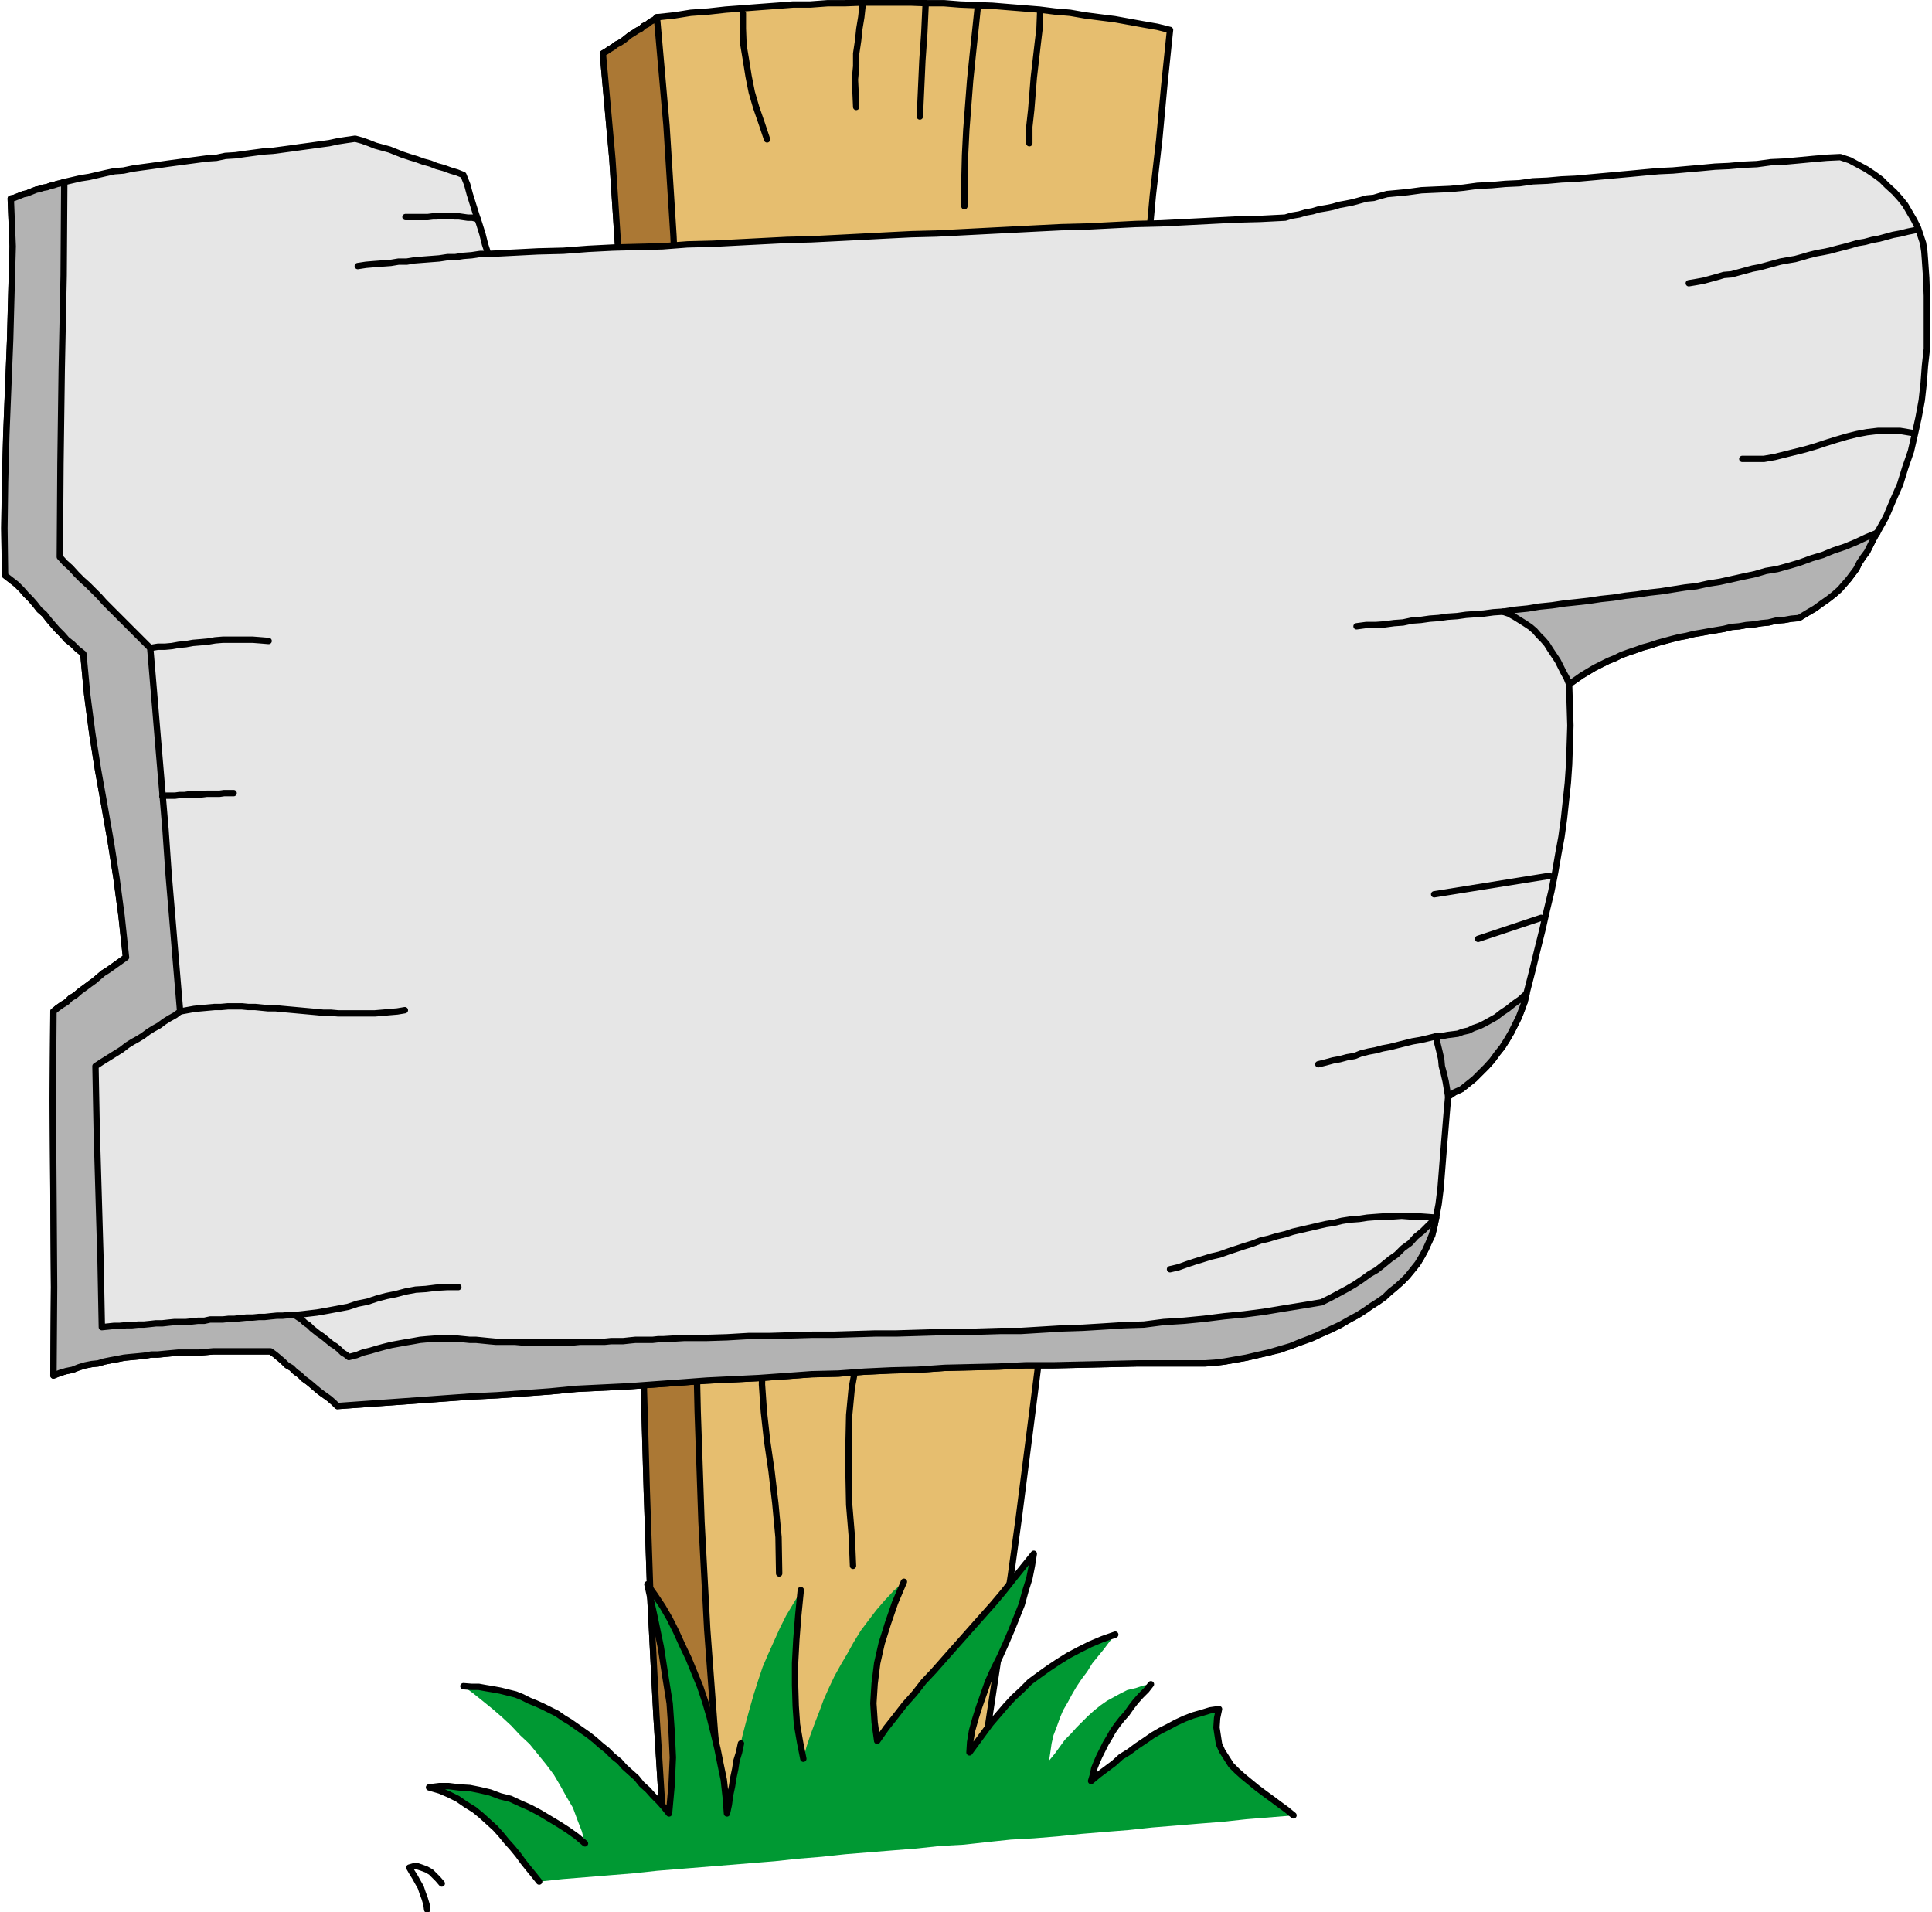
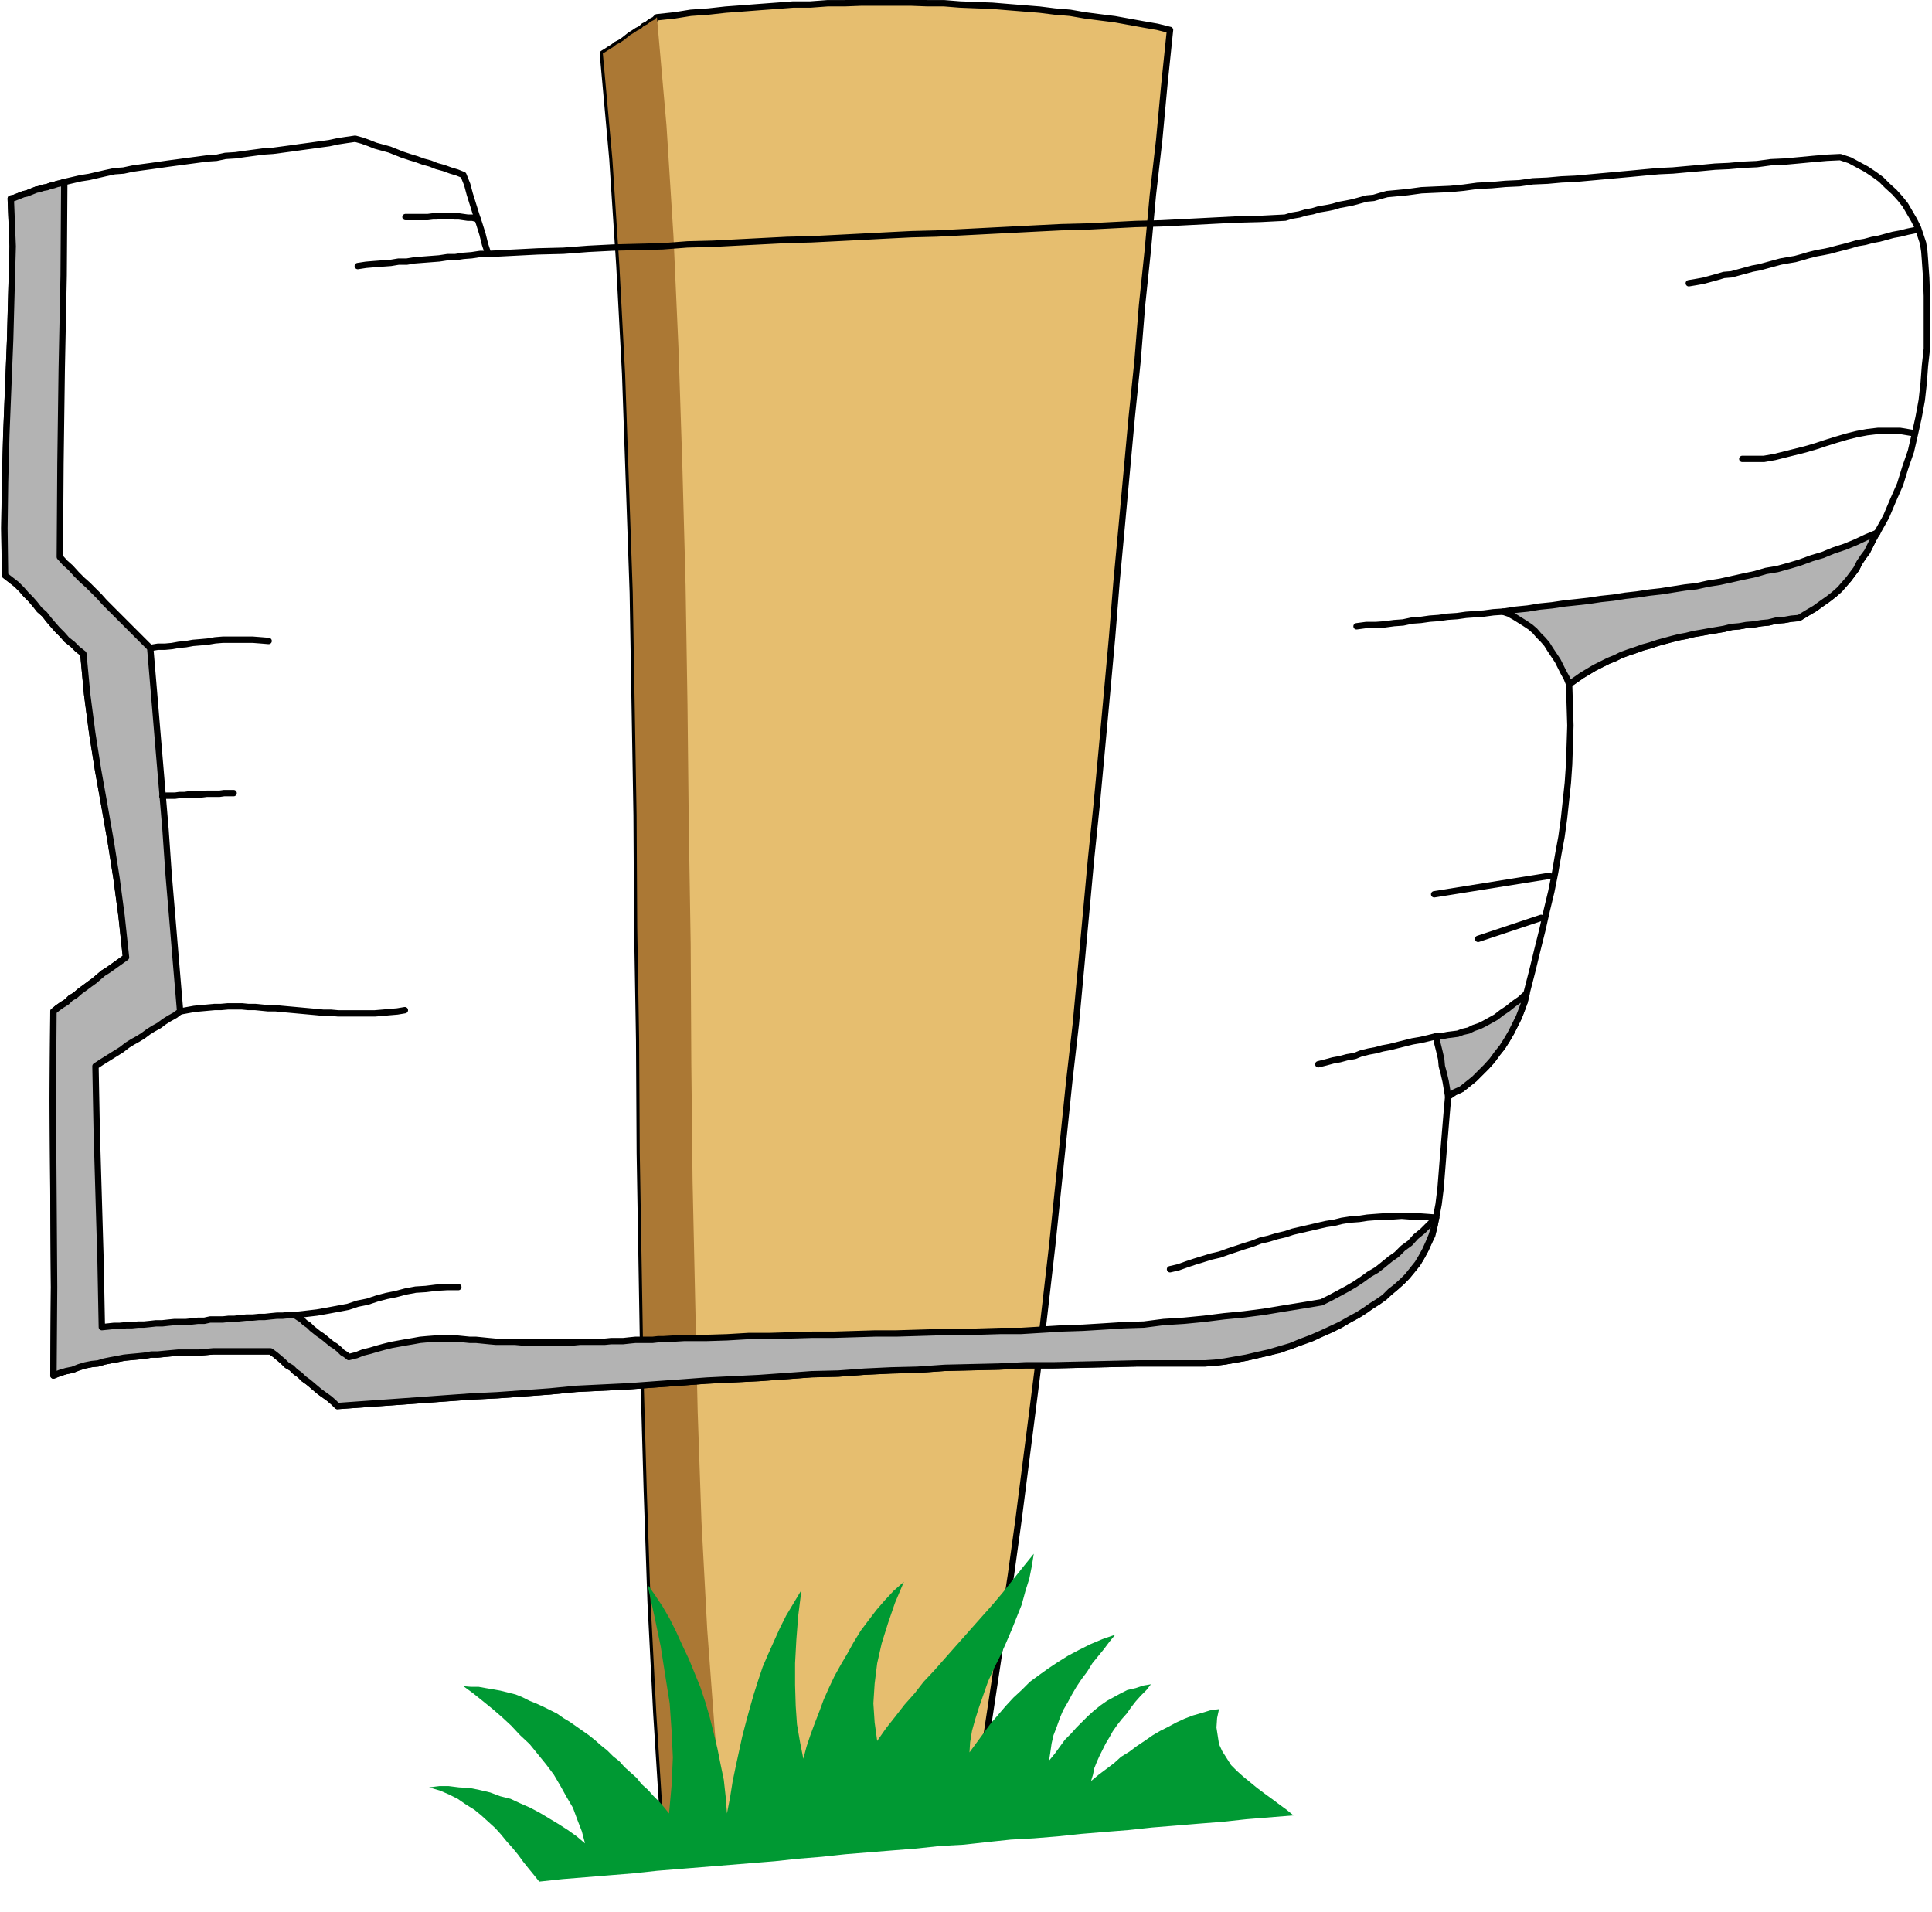
<svg xmlns="http://www.w3.org/2000/svg" fill-rule="evenodd" height="485.386" preserveAspectRatio="none" stroke-linecap="round" viewBox="0 0 3035 3004" width="490.455">
  <style>.pen1{stroke:none}.pen2{stroke:#000;stroke-width:10;stroke-linejoin:round}.brush5{fill:#b3b3b3}</style>
  <path class="pen1" style="fill:#e6be6f" d="m1838 47-9 87-8 86-10 87-8 87-9 86-7 87-9 87-8 87-8 87-8 86-7 87-8 88-8 87-8 86-9 87-8 87-8 87-8 86-10 87-9 87-9 86-9 87-10 87-10 86-11 87-11 86-11 86-12 87-13 85-13 86-13 86-14 86-12 2-13 2-12 1-12 2-14 3-11 1-13 2-13 1-12 2-13 2-12 2-13 1-12 2-12 2-13 2-12 2-12 2-13 1-13 2-11 2-13 2-13 2-12 1-13 1-12 2-13 3-12 1-12 2-13 2-12 2-13 1-12 2h-7l-6-1-6-1h-6l-5-1h-6l-6-1-5-1h-6l-6-1h-6l-5-1h-6l-6-1-7-1h-6l-11-174-9-175-6-176-5-176-3-177-3-177-1-177-3-177-1-176-3-175-3-175-6-172-6-172-9-169-11-168-15-166 5-3 6-4 5-3 5-4 6-3 6-4 5-4 5-4 5-3 6-4 6-3 4-4 6-3 5-4 6-3 4-4 28-3 25-4 28-2 27-3 27-2 26-2 27-2 26-2h27l27-2h27l26-1h78l26 1h26l25 2 25 1 26 1 24 2 25 2 25 2 24 3 24 2 23 4 23 3 24 3 22 4 22 4 23 4 20 5z" />
  <path class="pen2" fill="none" d="m1838 47-9 87-8 86-10 87-8 87-9 86-7 87-9 87-8 87-8 87-8 86-7 87-8 88-8 87-8 86-9 87-8 87-8 87-8 86-10 87-9 87-9 86-9 87-10 87-10 86-11 87-11 86-11 86-12 87-13 85-13 86-13 86-14 86-12 2-13 2-12 1-12 2-14 3-11 1-13 2-13 1-12 2-13 2-12 2-13 1-12 2-12 2-13 2-12 2-12 2-13 1-13 2-11 2-13 2-13 2-12 1-13 1-12 2-13 3-12 1-12 2-13 2-12 2-13 1-12 2h-7l-6-1-6-1h-6l-5-1h-6l-6-1-5-1h-6l-6-1h-6l-5-1h-6l-6-1-7-1h-6l-11-174-9-175-6-176-5-176-3-177-3-177-1-177-3-177-1-176-3-175-3-175-6-172-6-172-9-169-11-168-15-166 5-3 6-4 5-3 5-4 6-3 6-4 5-4 5-4 5-3 6-4 6-3 4-4 6-3 5-4 6-3 4-4 28-3 25-4 28-2 27-3 27-2 26-2 27-2 26-2h27l27-2h27l26-1h78l26 1h26l25 2 25 1 26 1 24 2 25 2 25 2 24 3 24 2 23 4 23 3 24 3 22 4 22 4 23 4 20 5h0" />
  <path class="pen1" style="fill:#ab7834" d="M1137 2875h-7l-6-1-6-1h-6l-5-1h-6l-6-1-5-1h-6l-6-1h-6l-5-1h-6l-6-1-7-1h-6l-11-174-9-175-6-176-5-176-3-177-3-177-1-177-3-177-1-176-3-175-3-175-6-172-6-172-9-169-11-168-15-166 5-3 6-4 5-3 5-4 6-3 6-4 5-4 5-4 5-3 6-4 6-3 4-4 6-3 5-4 6-3 4-4 15 170 11 174 8 179 6 184 5 185 3 188 2 188 3 188 1 188 2 185 4 183 4 178 6 174 9 169 12 161 14 154z" />
-   <path class="pen2" fill="none" d="M1137 2875h-7l-6-1-6-1h-6l-5-1h-6l-6-1-5-1h-6l-6-1h-6l-5-1h-6l-6-1-7-1h-6l-11-174-9-175-6-176-5-176-3-177-3-177-1-177-3-177-1-176-3-175-3-175-6-172-6-172-9-169-11-168-15-166 5-3 6-4 5-3 5-4 6-3 6-4 5-4 5-4 5-3 6-4 6-3 4-4 6-3 5-4 6-3 4-4 15 170 11 174 8 179 6 184 5 185 3 188 2 188 3 188 1 188 2 185 4 183 4 178 6 174 9 169 12 161 14 154h0m68-2656-8-24-9-26-7-24-5-25-4-25-4-24-1-26V21m188-12-2 18-3 18-2 19-3 20v20l-2 21 1 20 1 23M1454 9l-2 43-3 43-2 44-2 44m91-172-4 38-4 38-4 39-3 39-3 39-2 40-1 40v40m119-305-1 26-3 25-3 26-3 26-2 25-2 25-3 27v26m-393 2247-1-57-5-53-6-51-7-48-5-45-3-43 1-42 7-39m135 366-2-48-4-48-1-49v-47l1-45 4-42 7-38 8-33" />
  <path class="pen1" style="fill:#093" d="m847 2956-8-10-9-11-8-10-8-11-9-11-9-10-9-11-9-10-11-10-11-10-11-9-13-8-13-9-14-7-14-6-17-5 16-2h15l16 2 17 1 15 3 17 4 16 6 16 4 15 7 16 7 15 8 15 9 15 9 14 9 14 10 13 11-5-19-7-18-7-19-10-17-10-18-10-17-12-16-13-16-13-16-15-14-14-15-14-13-15-13-16-13-15-12-15-11 12 1h12l11 2 12 2 11 2 12 3 12 3 10 4 12 6 10 4 11 5 10 5 12 6 10 7 10 6 10 7 10 7 10 7 10 8 9 8 10 8 9 9 10 8 8 9 10 9 9 8 8 10 10 9 8 9 9 9 8 9 8 10 4-44 2-44-2-42-3-43-7-44-7-45-10-48-11-50 12 17 12 18 11 19 10 20 10 22 10 21 9 22 9 22 8 24 7 24 6 24 6 25 5 25 5 24 3 27 2 26 5-26 4-25 5-24 5-23 5-23 6-23 6-22 6-21 7-22 7-21 9-21 9-20 9-20 10-20 12-20 12-20-5 40-3 38-2 37v34l1 33 2 29 5 29 5 25 5-19 6-18 7-19 7-18 7-19 8-18 9-19 10-18 10-17 10-18 11-18 12-16 13-17 13-15 14-15 16-14-14 33-11 32-10 32-7 31-4 32-2 31 2 30 4 29 14-20 15-19 14-18 16-18 14-18 16-17 15-17 15-17 16-18 15-17 16-18 16-18 16-19 15-19 16-20 17-21-3 19-4 20-6 19-6 22-8 20-8 20-9 21-9 20-10 20-9 20-7 20-7 20-6 19-5 18-3 18-1 16 11-15 11-15 11-15 12-14 12-14 12-13 13-12 13-13 15-11 14-10 15-10 16-10 17-9 18-9 19-8 20-7-9 11-9 12-9 11-9 11-8 13-9 12-8 12-7 12-7 13-7 12-5 12-5 14-5 13-3 13-2 14-2 13 9-11 8-11 8-11 10-10 8-9 9-9 9-9 10-9 10-8 10-7 11-6 11-6 10-5 13-3 12-4 12-2-7 9-9 9-8 9-7 9-7 10-8 9-7 9-7 10-5 9-6 10-5 10-5 10-4 9-4 10-2 10-3 10 12-10 12-9 12-9 11-10 13-8 12-9 12-8 13-9 12-7 12-6 13-7 13-6 13-5 14-4 13-4 14-2-3 14-1 15 2 13 2 13 5 11 7 11 7 11 9 9 10 9 11 9 11 9 12 9 11 8 12 9 11 8 11 9-37 3-37 3-37 4-38 3-36 3-37 3-37 4-38 3-36 3-38 4-37 3-36 2-38 4-36 4-37 2-37 4-38 3-37 3-37 3-37 4-37 3-37 4-37 3-37 3-37 3-37 3-37 3-37 4-37 3-37 3-37 3-37 4z" />
-   <path class="pen2" fill="none" d="m1808 2646-7 9-9 9-8 9-7 9-7 10-8 9-7 9-7 10-5 9-6 10-5 10-5 10-4 9-4 10-2 10-3 10 12-10 12-9 12-9 11-10 13-8 12-9 12-8 13-9 12-7 12-6 13-7 13-6 13-5 14-4 13-4 14-2-3 14-1 15 2 13 2 13 5 11 7 11 7 11 9 9 10 9 11 9 11 9 12 9 11 8 12 9 11 8 11 9m-612-367-14 33-11 32-10 32-7 31-4 32-2 31 2 30 4 29 14-20 15-19 14-18 16-18 14-18 16-17 15-17 15-17 16-18 15-17 16-18 16-18 16-19 15-19 16-20 17-21-3 19-4 20-6 19-6 22-8 20-8 20-9 21-9 20-10 20-9 20-7 20-7 20-6 19-5 18-3 18-1 16 11-15 11-15 11-15 12-14 12-14 12-13 13-12 13-13 15-11 14-10 15-10 16-10 17-9 18-9 19-8 20-7m-494-70-4 40-3 38-2 37v34l1 33 2 29 5 29 5 25m-534-114 12 1h12l11 2 12 2 11 2 12 3 12 3 10 4 12 6 10 4 11 5 10 5 12 6 10 7 10 6 10 7 10 7 10 7 10 8 9 8 10 8 9 9 10 8 8 9 10 9 9 8 8 10 10 9 8 9 9 9 8 9 8 10 4-44 2-44-2-42-3-43-7-44-7-45-10-48-11-50 12 17 12 18 11 19 10 20 10 22 10 21 9 22 9 22 8 24 7 24 6 24 6 25 5 25 5 24 3 27 2 26 3-14 2-15 3-14 2-13 3-14 2-13 4-13 3-14m-317 217-8-10-9-11-8-10-8-11-9-11-9-10-9-11-9-10-11-10-11-10-11-9-13-8-13-9-14-7-14-6-17-5 16-2h15l16 2 17 1 15 3 17 4 16 6 16 4 15 7 16 7 15 8 15 9 15 9 14 9 14 10 13 11m-225 63-6-7-6-6-5-5-7-4-8-3-6-2h-6l-7 2 4 7 5 8 5 9 4 7 3 9 3 8 3 10 1 8" />
-   <path class="pen1" style="fill:#e6e6e6" d="m17 312 5-1 5-2 5-2 5-2 5-1 5-2 5-2 5-2 5-1 6-2 6-1 5-2 5-1 6-2 5-1 6-2 13-3 13-3 13-2 13-3 13-3 14-3 14-1 14-3 14-2 15-2 14-2 14-2 15-2 15-2 15-2 15-2 15-1 14-3 16-1 14-2 15-2 15-2 15-1 15-2 15-2 14-2 15-2 14-2 15-2 14-3 13-2 14-2 11 3 11 4 10 4 11 3 11 3 10 4 10 4 12 4 10 3 11 4 11 3 10 4 11 3 11 4 10 3 10 4 6 15 4 15 5 16 5 16 5 15 5 16 4 16 5 15 39-2 39-2 40-1 39-3 39-2 38-1 40-1 39-3 40-1 38-2 39-2 39-2 39-1 40-2 39-2 38-2 40-2 39-1 39-2 39-2 39-2 39-2 40-2 39-1 39-2 39-2 40-1 39-2 39-2 39-2 39-1 39-2 10-3 12-2 10-3 11-2 10-3 12-2 10-2 10-3 11-2 10-2 11-3 11-3 11-1 10-3 11-3 11-1 21-2 22-3 22-1 23-1 21-2 22-3 22-1 22-2 22-1 21-3 23-1 22-2 22-1 22-2 22-2 22-2 22-2 21-2 22-2 22-1 22-2 23-2 21-2 22-1 22-2 22-1 22-3 22-1 22-2 21-2 23-2 21-1 15 5 13 7 13 7 12 8 11 8 10 10 11 10 9 10 8 10 7 12 7 12 6 12 4 12 4 12 2 13 1 13 2 29 1 28v83l-3 27-2 27-3 27-5 27-6 27-6 26-9 26-8 26-11 25-11 26-14 25-6 10-5 10-5 10-6 8-6 9-5 10-6 8-6 8-7 8-7 8-9 8-9 7-10 7-11 8-12 7-13 8-12 1-11 2-13 1-12 3-11 1-12 2-12 1-11 2-12 1-12 3-12 2-12 2-11 2-12 2-12 3-11 2-12 3-11 3-11 3-12 4-11 3-11 4-12 4-11 4-10 5-10 4-12 6-10 5-10 6-10 6-10 7-10 7 1 33 1 32-1 31-1 30-2 29-3 28-3 28-4 29-5 27-5 29-6 30-7 29-7 31-8 32-8 33-9 35-3 13-4 11-5 13-6 12-6 12-7 12-7 11-8 10-8 11-9 10-10 10-9 9-10 8-10 8-11 5-10 7-2 22-2 24-2 24-2 25-2 25-2 25-3 24-4 21-3 15-3 13-6 12-5 11-6 11-6 10-8 10-8 9-8 9-10 9-8 7-10 8-10 8-10 6-11 8-11 7-13 7-15 9-14 7-16 7-15 7-17 6-17 6-16 6-18 4-17 4-17 4-17 3-17 3-16 2-15 1h-106l-44 1-44 1-45 1h-43l-42 2-43 1-42 1-43 3-41 1-42 2-41 3-42 1-41 3-42 3-41 2-41 2-40 3-42 3-41 3-41 2-41 2-41 4-41 3-42 3-41 2-42 3-41 3-42 3-43 3-42 3-6-6-7-6-7-5-7-5-6-5-7-6-6-5-7-5-6-6-7-5-6-6-7-4-6-6-7-6-6-5-7-5h-90l-11 1-12 1h-32l-11 1-11 1-10 1h-10l-12 2-10 1-11 1-10 1-10 2-11 2-10 2-10 3-10 1-10 2-10 3-10 4-10 2-10 3-10 4 1-139-1-147-1-147 1-139 6-5 7-5 8-5 6-6 7-4 8-7 7-5 8-6 7-5 7-6 7-6 8-5 7-5 7-5 7-5 7-5-7-65-8-60-9-57-10-57-10-56-9-57-8-61-6-64-9-7-8-8-9-7-7-8-8-8-7-8-6-7-7-9-8-7-7-9-7-8-7-7-7-8-8-8-9-7-9-7-1-74 1-73 2-74 3-75 3-74 2-74 2-73-3-75z" />
  <path class="pen2" fill="none" d="m17 312 5-1 5-2 5-2 5-2 5-1 5-2 5-2 5-2 5-1 6-2 6-1 5-2 5-1 6-2 5-1 6-2 13-3 13-3 13-2 13-3 13-3 14-3 14-1 14-3 14-2 15-2 14-2 14-2 15-2 15-2 15-2 15-2 15-1 14-3 16-1 14-2 15-2 15-2 15-1 15-2 15-2 14-2 15-2 14-2 15-2 14-3 13-2 14-2 11 3 11 4 10 4 11 3 11 3 10 4 10 4 12 4 10 3 11 4 11 3 10 4 11 3 11 4 10 3 10 4 6 15 4 15 5 16 5 16 5 15 5 16 4 16 5 15 39-2 39-2 40-1 39-3 39-2 38-1 40-1 39-3 40-1 38-2 39-2 39-2 39-1 40-2 39-2 38-2 40-2 39-1 39-2 39-2 39-2 39-2 40-2 39-1 39-2 39-2 40-1 39-2 39-2 39-2 39-1 39-2 10-3 12-2 10-3 11-2 10-3 12-2 10-2 10-3 11-2 10-2 11-3 11-3 11-1 10-3 11-3 11-1 21-2 22-3 22-1 23-1 21-2 22-3 22-1 22-2 22-1 21-3 23-1 22-2 22-1 22-2 22-2 22-2 22-2 21-2 22-2 22-1 22-2 23-2 21-2 22-1 22-2 22-1 22-3 22-1 22-2 21-2 23-2 21-1 15 5 13 7 13 7 12 8 11 8 10 10 11 10 9 10 8 10 7 12 7 12 6 12 4 12 4 12 2 13 1 13 2 29 1 28v83l-3 27-2 27-3 27-5 27-6 27-6 26-9 26-8 26-11 25-11 26-14 25-6 10-5 10-5 10-6 8-6 9-5 10-6 8-6 8-7 8-7 8-9 8-9 7-10 7-11 8-12 7-13 8-12 1-11 2-13 1-12 3-11 1-12 2-12 1-11 2-12 1-12 3-12 2-12 2-11 2-12 2-12 3-11 2-12 3-11 3-11 3-12 4-11 3-11 4-12 4-11 4-10 5-10 4-12 6-10 5-10 6-10 6-10 7-10 7 1 33 1 32-1 31-1 30-2 29-3 28-3 28-4 29-5 27-5 29-6 30-7 29-7 31-8 32-8 33-9 35-3 13-4 11-5 13-6 12-6 12-7 12-7 11-8 10-8 11-9 10-10 10-9 9-10 8-10 8-11 5-10 7-2 22-2 24-2 24-2 25-2 25-2 25-3 24-4 21-3 15-3 13-6 12-5 11-6 11-6 10-8 10-8 9-8 9-10 9-8 7-10 8-10 8-10 6-11 8-11 7-13 7-15 9-14 7-16 7-15 7-17 6-17 6-16 6-18 4-17 4-17 4-17 3-17 3-16 2-15 1h-106l-44 1-44 1-45 1h-43l-42 2-43 1-42 1-43 3-41 1-42 2-41 3-42 1-41 3-42 3-41 2-41 2-40 3-42 3-41 3-41 2-41 2-41 4-41 3-42 3-41 2-42 3-41 3-42 3-43 3-42 3-6-6-7-6-7-5-7-5-6-5-7-6-6-5-7-5-6-6-7-5-6-6-7-4-6-6-7-6-6-5-7-5h-90l-11 1-12 1h-32l-11 1-11 1-10 1h-10l-12 2-10 1-11 1-10 1-10 2-11 2-10 2-10 3-10 1-10 2-10 3-10 4-10 2-10 3-10 4 1-139-1-147-1-147 1-139 6-5 7-5 8-5 6-6 7-4 8-7 7-5 8-6 7-5 7-6 7-6 8-5 7-5 7-5 7-5 7-5-7-65-8-60-9-57-10-57-10-56-9-57-8-61-6-64-9-7-8-8-9-7-7-8-8-8-7-8-6-7-7-9-8-7-7-9-7-8-7-7-7-8-8-8-9-7-9-7-1-74 1-73 2-74 3-75 3-74 2-74 2-73-3-75h0" />
  <path class="pen1 brush5" d="m2398 1561-3 13-4 11-5 13-6 12-6 12-7 12-7 11-8 10-8 11-9 10-10 10-9 9-10 8-10 8-11 5-10 7-2-12-2-12-3-13-3-11-1-11-3-13-3-12-2-11h8l10-2 8-1 8-1 8-3 9-2 8-4 9-3 8-4 9-5 9-5 9-7 9-6 10-8 10-7 10-9z" />
  <path class="pen2" fill="none" d="m2398 1561-3 13-4 11-5 13-6 12-6 12-7 12-7 11-8 10-8 11-9 10-10 10-9 9-10 8-10 8-11 5-10 7-2-12-2-12-3-13-3-11-1-11-3-13-3-12-2-11h8l10-2 8-1 8-1 8-3 9-2 8-4 9-3 8-4 9-5 9-5 9-7 9-6 10-8 10-7 10-9h0" />
  <path class="pen1 brush5" d="m2948 837-5 10-5 10-5 10-6 8-6 9-5 10-6 8-6 8-7 8-7 8-9 8-9 7-10 7-11 8-12 7-13 8-12 1-11 2-13 1-12 3-11 1-12 2-12 1-11 2-12 1-12 3-12 2-12 2-11 2-12 2-12 3-11 2-12 3-11 3-11 3-12 4-11 3-11 4-12 4-11 4-10 5-10 4-12 6-10 5-10 6-10 6-10 7-10 7-4-10-5-9-5-10-4-8-6-9-6-9-5-8-6-7-7-7-6-7-7-6-9-6-8-5-8-5-9-5-9-3 19-3 20-2 18-3 20-2 20-3 19-2 18-2 20-3 19-2 19-3 18-2 20-3 18-2 19-3 19-3 18-2 18-4 19-3 18-4 18-4 19-4 17-5 18-3 18-5 17-5 19-7 17-5 17-7 18-6 17-7 17-8 17-7h-1z" />
  <path class="pen2" fill="none" d="m2948 837-5 10-5 10-5 10-6 8-6 9-5 10-6 8-6 8-7 8-7 8-9 8-9 7-10 7-11 8-12 7-13 8-12 1-11 2-13 1-12 3-11 1-12 2-12 1-11 2-12 1-12 3-12 2-12 2-11 2-12 2-12 3-11 2-12 3-11 3-11 3-12 4-11 3-11 4-12 4-11 4-10 5-10 4-12 6-10 5-10 6-10 6-10 7-10 7-4-10-5-9-5-10-4-8-6-9-6-9-5-8-6-7-7-7-6-7-7-6-9-6-8-5-8-5-9-5-9-3 19-3 20-2 18-3 20-2 20-3 19-2 18-2 20-3 19-2 19-3 18-2 20-3 18-2 19-3 19-3 18-2 18-4 19-3 18-4 18-4 19-4 17-5 18-3 18-5 17-5 19-7 17-5 17-7 18-6 17-7 17-8 17-7h0" />
  <path class="pen1 brush5" d="m17 312 5-1 5-2 5-2 5-2 5-1 5-2 5-2 5-2 5-1 6-2 6-1 5-2 5-1 6-2 5-1 6-2-1 147-3 147-2 148-1 147 8 9 9 8 9 10 9 9 9 8 9 9 9 9 8 9 9 9 9 9 9 9 9 9 9 9 9 9 9 9 9 9 6 71 6 72 6 71 6 71 5 72 6 71 6 72 6 71-8 6-9 5-8 5-8 6-9 5-8 5-8 6-8 5-9 5-8 5-9 7-8 5-8 5-8 5-8 5-9 6 2 103 3 102 3 102 2 103 10-1 9-1h9l10-1h9l10-1h9l10-1 9-1h10l9-1 10-1h18l10-1 9-1h10l9-2h20l9-1h9l9-1 10-1h10l10-1h9l9-1 10-1h9l10-1h9l6 4 5 3 5 5 6 4 5 5 5 4 5 4 6 4 5 4 6 5 5 4 5 3 6 5 5 5 5 3 5 4 12-3 10-4 12-3 10-3 11-3 12-3 11-2 11-2 12-2 11-2 11-1 13-1h34l10 1 10 1h10l10 1 10 1 11 1h30l11 1h81l10-1h39l10-1h19l9-1 10-1h27l9-1h8l33-2h35l32-1 34-2h33l33-1 34-1h33l33-1 33-1h33l33-1 33-1h33l32-1 33-1h32l33-2 33-2 31-1 33-2 31-2 32-1 31-4 32-2 31-3 32-4 31-3 31-4 30-5 31-5 30-5 14-7 13-7 13-7 12-7 12-8 11-8 12-7 10-8 11-9 10-7 10-10 11-8 9-10 11-9 10-10 11-11-3 15-4 13-5 12-5 11-6 11-6 10-8 10-8 10-8 8-10 9-9 7-9 9-10 7-11 7-10 7-11 7-13 7-14 8-15 7-15 7-16 7-16 6-17 7-17 5-17 5-18 4-17 4-17 3-17 3-16 2-15 1h-106l-44 1-44 1-45 1h-43l-42 2-43 1-42 1-43 3-41 1-42 2-41 3-42 1-41 3-42 3-41 2-41 2-40 3-42 3-41 3-41 2-41 2-41 4-41 3-42 3-41 2-42 3-41 3-42 3-43 3-42 3-6-6-7-6-7-5-7-5-6-5-7-6-6-5-7-5-6-6-7-5-6-6-7-4-6-6-7-6-6-5-7-5h-90l-11 1-12 1h-32l-11 1-11 1-10 1h-10l-12 2-10 1-11 1-10 1-10 2-11 2-10 2-10 3-10 1-10 2-10 3-10 4-10 2-10 3-10 4 1-139-1-147-1-147 1-139 6-5 7-5 8-5 6-6 7-4 8-7 7-5 8-6 7-5 7-6 7-6 8-5 7-5 7-5 7-5 7-5-7-65-8-60-9-57-10-57-10-56-9-57-8-61-6-64-9-7-8-8-9-7-7-8-8-8-7-8-6-7-7-9-8-7-7-9-7-8-7-7-7-8-8-8-9-7-9-7-1-74 1-73 2-74 3-75 3-74 2-74 2-73-3-75z" />
  <path class="pen2" fill="none" d="m17 312 5-1 5-2 5-2 5-2 5-1 5-2 5-2 5-2 5-1 6-2 6-1 5-2 5-1 6-2 5-1 6-2-1 147-3 147-2 148-1 147 8 9 9 8 9 10 9 9 9 8 9 9 9 9 8 9 9 9 9 9 9 9 9 9 9 9 9 9 9 9 9 9 6 71 6 72 6 71 6 71 5 72 6 71 6 72 6 71-8 6-9 5-8 5-8 6-9 5-8 5-8 6-8 5-9 5-8 5-9 7-8 5-8 5-8 5-8 5-9 6 2 103 3 102 3 102 2 103 10-1 9-1h9l10-1h9l10-1h9l10-1 9-1h10l9-1 10-1h18l10-1 9-1h10l9-2h20l9-1h9l9-1 10-1h10l10-1h9l9-1 10-1h9l10-1h9l6 4 5 3 5 5 6 4 5 5 5 4 5 4 6 4 5 4 6 5 5 4 5 3 6 5 5 5 5 3 5 4 12-3 10-4 12-3 10-3 11-3 12-3 11-2 11-2 12-2 11-2 11-1 13-1h34l10 1 10 1h10l10 1 10 1 11 1h30l11 1h81l10-1h39l10-1h19l9-1 10-1h27l9-1h8l33-2h35l32-1 34-2h33l33-1 34-1h33l33-1 33-1h33l33-1 33-1h33l32-1 33-1h32l33-2 33-2 31-1 33-2 31-2 32-1 31-4 32-2 31-3 32-4 31-3 31-4 30-5 31-5 30-5 14-7 13-7 13-7 12-7 12-8 11-8 12-7 10-8 11-9 10-7 10-10 11-8 9-10 11-9 10-10 11-11-3 15-4 13-5 12-5 11-6 11-6 10-8 10-8 10-8 8-10 9-9 7-9 9-10 7-11 7-10 7-11 7-13 7-14 8-15 7-15 7-16 7-16 6-17 7-17 5-17 5-18 4-17 4-17 3-17 3-16 2-15 1h-106l-44 1-44 1-45 1h-43l-42 2-43 1-42 1-43 3-41 1-42 2-41 3-42 1-41 3-42 3-41 2-41 2-40 3-42 3-41 3-41 2-41 2-41 4-41 3-42 3-41 2-42 3-41 3-42 3-43 3-42 3-6-6-7-6-7-5-7-5-6-5-7-6-6-5-7-5-6-6-7-5-6-6-7-4-6-6-7-6-6-5-7-5h-90l-11 1-12 1h-32l-11 1-11 1-10 1h-10l-12 2-10 1-11 1-10 1-10 2-11 2-10 2-10 3-10 1-10 2-10 3-10 4-10 2-10 3-10 4 1-139-1-147-1-147 1-139 6-5 7-5 8-5 6-6 7-4 8-7 7-5 8-6 7-5 7-6 7-6 8-5 7-5 7-5 7-5 7-5-7-65-8-60-9-57-10-57-10-56-9-57-8-61-6-64-9-7-8-8-9-7-7-8-8-8-7-8-6-7-7-9-8-7-7-9-7-8-7-7-7-8-8-8-9-7-9-7-1-74 1-73 2-74 3-75 3-74 2-74 2-73-3-75h0m2636 133 12-2 11-2 11-3 11-3 10-3 12-1 11-3 11-3 11-3 11-2 11-3 11-3 11-3 11-2 12-2 11-3 10-3 12-3 11-2 10-2 11-3 12-3 11-3 10-3 12-2 11-3 11-2 11-3 11-3 11-2 12-3 10-2m-270 359h34l17-3 16-4 16-4 16-4 17-5 15-5 16-5 17-5 16-4 16-3 17-2h35l18 3m-872 304 15-2h15l14-1 15-2 14-1 14-3 14-1 14-2 14-1 14-2 15-1 14-2 14-1 14-1 15-2 15-1M562 418l13-2 12-1 13-1 14-1 12-2h13l12-2 13-1 13-1 13-1 13-2h12l13-2 13-1 13-2h13m1486 1006 181-29m-112 99 99-33" />
  <path class="pen2" fill="none" d="m1838 1994 13-3 14-5 12-4 13-4 13-4 13-3 14-5 12-4 12-4 13-4 13-5 13-3 13-4 13-3 12-4 13-3 13-3 13-3 13-3 13-2 12-3 13-2 14-1 13-2 13-1 14-1h13l14-1 13 1h14l14 1 13 1m-185-241 12-3 11-3 11-2 11-3 12-2 10-4 12-3 11-2 11-3 11-2 12-3 12-3 12-3 12-2 13-3 12-3M422 1007l-12-1-13-1h-47l-12 1-12 2-11 1-12 1-11 2-11 1-11 2-11 1h-11l-12 2m131 228h-15l-7 1h-20l-8 1h-20l-7 1h-8l-7 1h-14l-6 1m381 336-12 2-12 1-11 1-12 1h-58l-11-1h-12l-10-1-11-1-11-1-11-1-11-1-11-1-10-1h-12l-10-1-10-1h-11l-10-1h-22l-11 1h-10l-11 1-11 1-10 1-11 2-11 2m437 433h-18l-17 1-16 2-16 1-16 3-15 4-15 3-15 4-15 5-15 3-15 5-16 3-16 3-17 3-17 2-18 2M637 341h35l8-1h6l7-1h14l7 1h7l7 1 7 1h7l8 2" />
</svg>